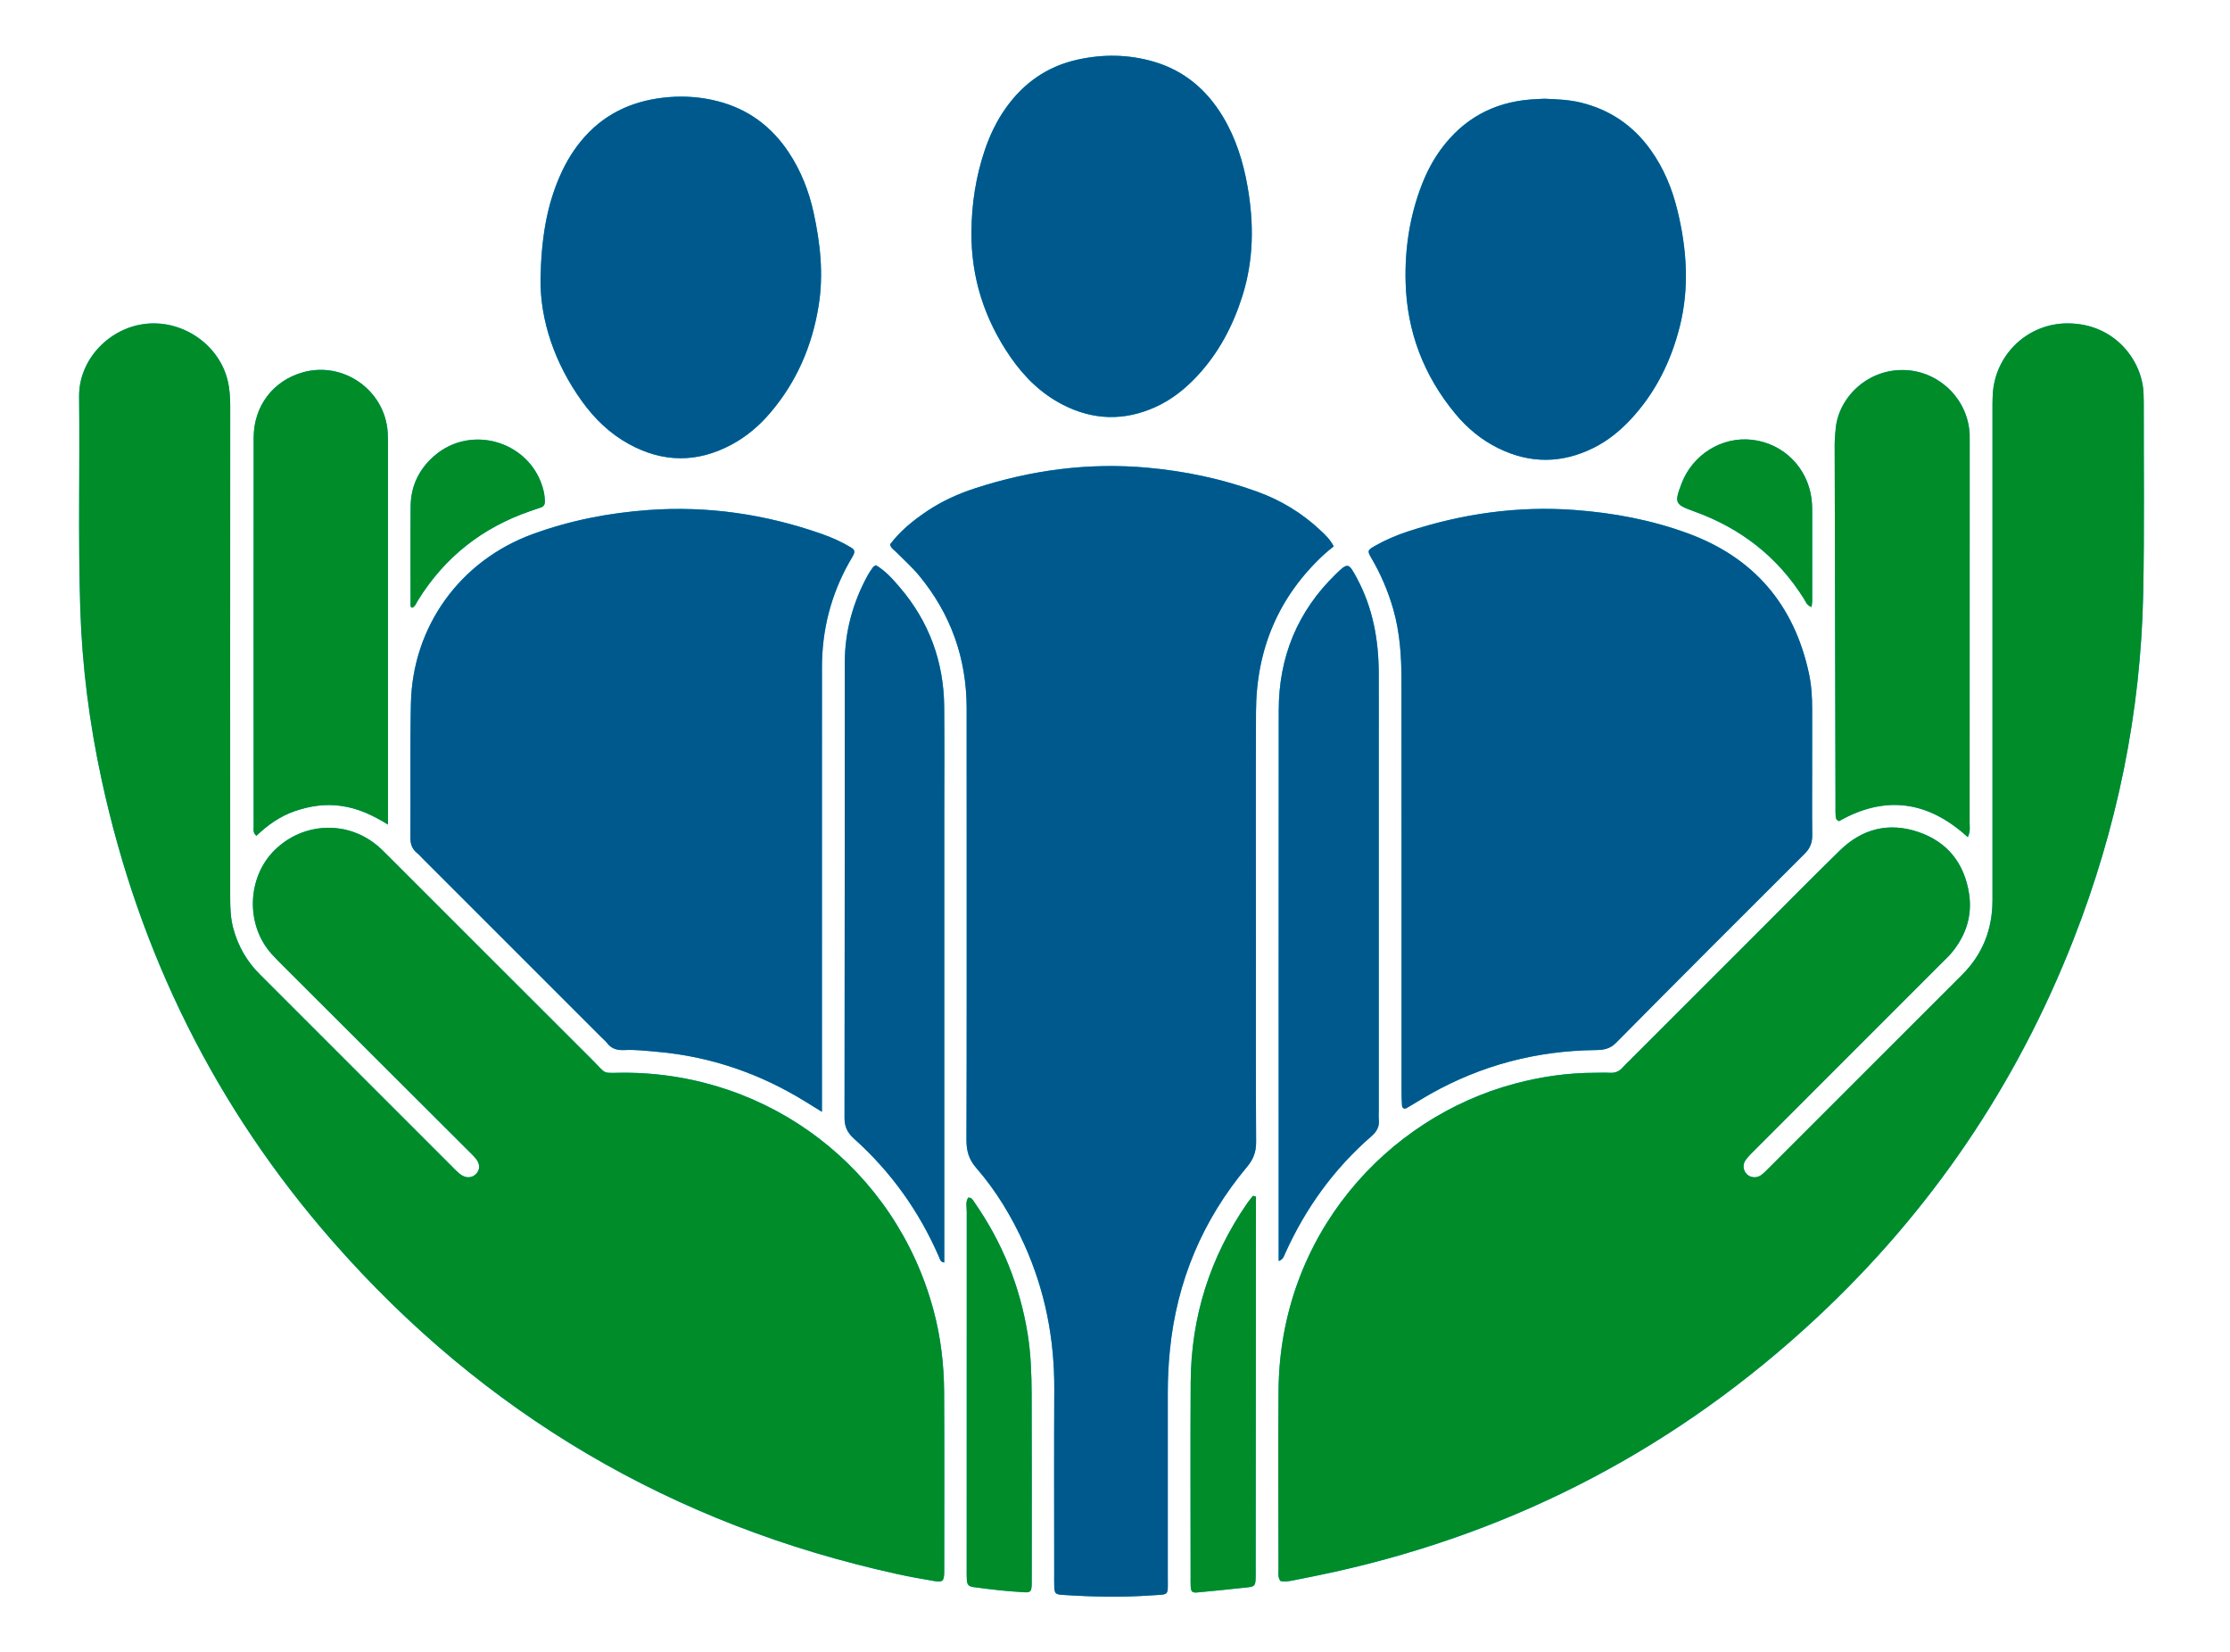
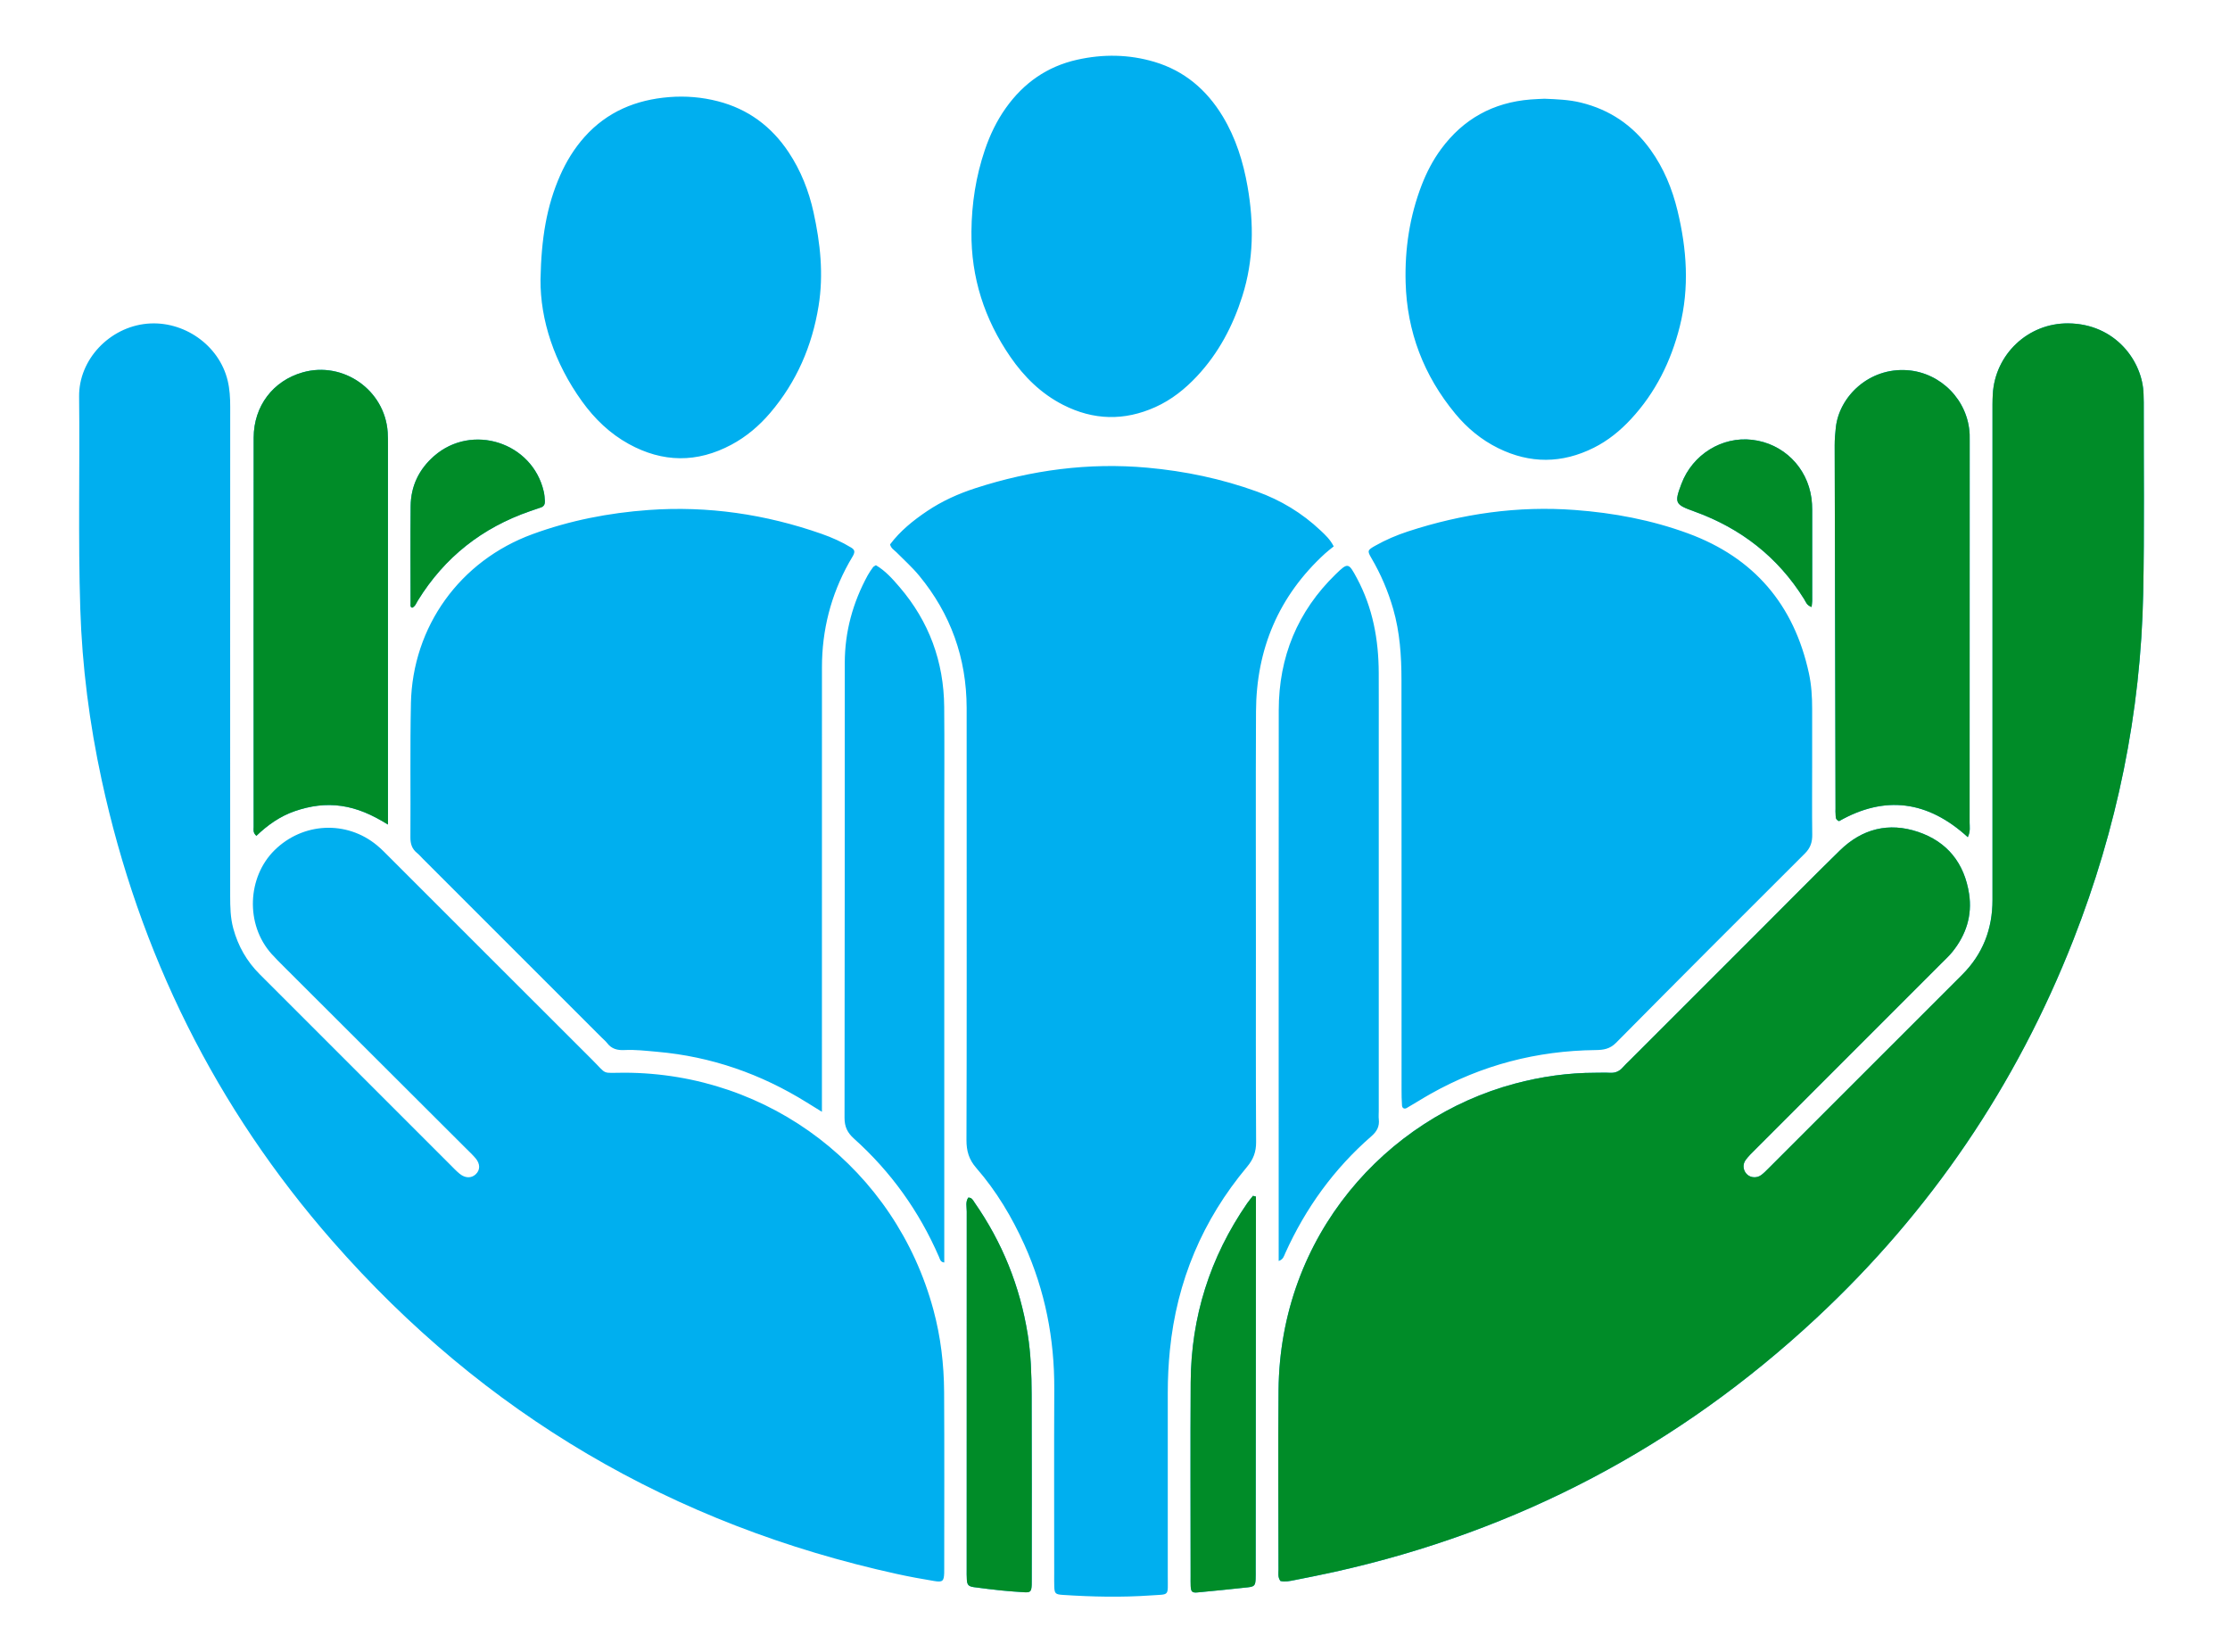
<svg xmlns="http://www.w3.org/2000/svg" width="45.72mm" height="33.867mm" fill-rule="evenodd" viewBox="0 0 4571.98 3386.66" shape-rendering="geometricPrecision" text-rendering="geometricPrecision" image-rendering="optimizeQuality" clip-rule="evenodd">
  <defs>
    <style type="text/css">
    .fil2 {fill:#00598C}
    .fil1 {fill:#008C28}
    .fil0 {fill:#00AFEF}
   </style>
  </defs>
  <g id="Camada_x0020_1">
    <g id="_885872496">
      <path d="M2208.12 122.5c53.22-11.97 106.32-11.2 158.43 4.24 61.45 18.22 107.34 57.24 140.3 111.82 26.82 44.46 42 93.1 50.9 143.9 13.28 75.63 12.7 150.66-10.67 224.53-19.36 61.27-48.7 116.98-92.9 164.22-24.55 26.26-52.25 48.4-85.23 63.28-64 28.87-127.42 27.27-189.8-4.67-44.6-22.86-79.37-57.12-107.55-97.98-53.3-77.32-80.9-162.84-79.96-257.1.5-57.23 9.1-113.07 27.5-167.3 10.43-30.74 24.3-59.77 43.18-86.25 36.33-51 84.25-84.84 145.8-98.7zm-529.85 504.85c-13.3 82.08-45.1 155.67-99.18 219.14-22.6 26.5-48.86 48.84-79.66 65.28-70.35 37.56-140.74 36.84-210.46-1.63-38.7-21.34-69.87-51.48-95.55-87.07-57.12-79.18-85.9-167.64-85.26-249.93 1.56-84.14 12.47-150.67 40.4-213.83 12.7-28.7 28.97-55.16 49.88-78.6 46.3-51.8 105.64-76.3 173.76-81.67 33.55-2.65 66.83.13 99.42 8.48 62.08 15.93 110.18 51.65 145.46 104.9 24.92 37.6 41.2 78.94 50.83 122.7 13.94 63.4 20.88 127.3 10.37 192.22zM842.44 1442.3c3.33-157.93 100.7-292.74 249.23-347.15 76.8-28.12 156.27-43.65 237.94-49.55 121.9-8.8 239.9 8.66 354.85 48.9 21.06 7.38 41.42 16.46 60.52 28.07 7.38 4.48 8.23 8.58 4 16.65-2.62 4.9-5.7 9.57-8.4 14.44-37.14 66.63-55.4 138.14-55.4 214.34-.06 289.77-.04 579.53-.06 869.3 0 12.1 0 24.2 0 42.1-14.16-8.76-22.56-13.9-30.92-19.1-94.27-58.67-196.27-94.28-307.16-103.96-22.25-1.94-44.38-4.64-66.7-3.52-14.22.72-26.28-2.14-35.37-14.04-3.35-4.4-7.8-7.93-11.74-11.87-122.14-122.14-244.3-244.3-366.44-366.44-3.93-3.94-7.57-8.27-11.88-11.75-10.4-8.4-13.6-18.84-13.5-32.24.66-91.4-.87-182.8 1.06-274.16zm-47.06-529.37c.03 248.36.02 496.74.02 745.1 0 8.83 0 17.66 0 32.44-33.45-20.7-62.8-33.32-95.17-38.08-32.77-4.84-64.33-.12-95.3 10.44-30.64 10.44-56.52 28.92-79.3 50.8-7.44-6.7-5.57-12.53-5.57-17.7-.1-266.18-.28-532.37.03-798.56.07-64.9 39.75-116.7 100.46-133.92 83.28-23.62 168.6 36.4 174.3 122.74.58 8.88.52 17.8.52 26.73zm-323.5 429.04c0 165-.03 330 .03 495 .02 22.28.4 44.44 6.34 66.32 9.85 36.4 27.76 67.8 54.48 94.36 35.56 35.37 70.97 70.93 106.44 106.4 94.6 94.6 189.18 189.22 283.8 283.8 6.3 6.3 12.43 12.88 19.3 18.5 11.54 9.47 24.2 9.54 33.2 1.04 9.2-8.67 9.32-21.23-.5-32.8-6.5-7.63-13.9-14.48-20.98-21.56-123.88-123.65-247.78-247.3-371.66-370.96-8.66-8.65-17.4-17.3-25.58-26.4-54.12-60.4-49.76-157.53 6.26-212.72 57.72-56.85 147.23-61.67 209.87-9.92 9.43 7.78 17.97 16.68 26.63 25.35 138 137.9 275.85 275.98 414 413.73 32.95 32.84 18.18 27.06 66.52 27.13 298.5.4 555.88 197.9 633.7 486.15 14.93 55.3 21.6 111.62 21.93 168.57.7 120.4.22 240.8.22 361.22 0 3.33.08 6.68-.07 10.02-.65 16.46-3.26 19.05-20.62 16.16-25.28-4.23-50.5-8.77-75.53-14.26-460.25-101-846.98-327.7-1157.5-682.07-239.96-273.82-396.74-590.36-473.72-946.08-25.02-115.6-40.08-232.67-43.84-351.12-4.6-144.9-.73-289.82-2.4-434.72-.87-76.16 62.48-142.34 139.1-149.5 74.82-7 148.04 43.54 165.54 116.87 4.16 17.44 5.17 35.15 5.15 53.1-.2 169.45-.12 338.9-.12 508.37zm3923.3-517.04c-.23 130.44 1.46 260.9-1.13 391.3-4.86 245.25-53.63 482.23-143.15 710.5-117.02 298.47-292.8 557.58-527.4 776-281.97 262.58-611.27 436.33-987.68 520-27.18 6.06-54.5 11.4-81.83 16.84-9.7 1.92-19.5 4.05-28.85 1.76-5.7-7.73-3.92-15.8-3.92-23.45-.1-122.6-.97-245.24.1-367.87 2.77-317.07 221-558.05 484.5-628.34 54.1-14.43 109.08-22.3 165.12-22.28 10.05 0 20.1-.47 30.1.08 10.95.58 19.38-3.3 26.42-11.47 4.35-5.07 9.36-9.54 14.1-14.26 89.88-89.9 179.73-179.76 269.63-269.62 53.6-53.6 106.8-107.6 161.03-160.55 45.43-44.4 99.98-58.28 160.18-38.04 60.27 20.24 95.18 64.6 104.7 127.2 6.7 44.08-6.18 83.9-34.1 118.57-6.94 8.64-15.22 16.27-23.1 24.14-126.87 126.96-253.82 253.86-380.68 380.82-7.08 7.08-14.46 14.06-20.3 22.08-7.14 9.76-4.86 22.77 3.78 30.18 7.35 6.3 19.3 7 27.9.76 5.38-3.88 10.1-8.75 14.83-13.47 132.46-132.4 264.86-264.87 397.34-397.25 42.48-42.44 62.32-93.78 62.3-153.53-.1-332.25-.05-664.5 0-996.7 0-13.38-.17-26.78.6-40.12 4.64-81.57 72-145.87 154.64-145.18 97.1.8 152.8 78 154.47 145.2.13 5.58.4 11.14.4 16.7zM1824.86 1116.1c20.5-27.4 47.2-48.97 75.93-68.27 30.72-20.66 64.2-35.7 99.3-47.07 114.7-37.13 231.83-52.83 352.47-41.9 77.04 7 151.87 22.68 224.5 48.94 48.83 17.62 92.44 43.97 130.25 79.65 9.6 9.07 19.53 18 27.1 32.73-5.92 4.85-12.16 9.5-17.9 14.74-95.02 86.98-140.86 195.82-141.44 323.75-.73 160.47-.2 320.94-.2 481.43 0 133.7-.36 267.46.42 401.18.1 20.28-5.52 35.38-18.62 51-91.2 108.94-144.04 234.3-158.18 375.93-2.88 28.93-4.3 57.77-4.3 86.76.12 125.93.17 251.86 0 377.78-.04 40.8 4.22 35.42-34.53 38.15-60.16 4.2-120.22 2.9-180.3-1.03-15.67-1.03-17.4-2.8-17.9-17.54-.3-8.9-.12-17.83-.12-26.75 0-125.92-.46-251.84.14-377.77.47-102.88-18.77-201.42-61-295.34-25.77-57.24-57.78-110.73-99-158.05-15.1-17.27-20.1-34.93-20.02-57.36.7-213.97.42-427.94.42-641.9 0-81.34.13-162.7-.05-244.06-.24-101.88-32.62-192.46-97.43-271-14.1-17.12-30.9-32.03-46.53-47.88-4.62-4.67-11-7.76-13.04-16.1zM4038.3 904c-.04 260.8 0 521.6-.16 782.4-.03 8.6 2.04 17.5-3.68 29.96-82.2-75.2-170.25-86.2-263.97-32.88-8.82-3.6-6.48-9.93-7.15-14.95-.43-3.3-.12-6.68-.12-10.02-.6-248.53-1.28-497.05-1.73-745.57-.03-12.2 1.02-24.47 2.35-36.62 7-63.25 67.93-123.17 146.84-117.3 68.7 5.1 124.47 61.7 127.53 131.6.18 4.46.07 8.92.07 13.38zm-323 670.05c0 45.7-.4 91.4.2 137.1.2 15.37-3.68 27.26-15 38.56-129.5 129.04-258.72 258.33-387.3 388.26-12.64 12.75-25.8 14.67-41.82 14.85-120.43 1.36-233.53 30.7-338.6 89.93-16.5 9.28-32.43 19.57-48.86 28.94-4.6 2.62-9.1.3-9.5-5.03-.82-11.1-.93-22.24-.93-33.37-.06-279.78.1-559.56-.17-839.34-.04-49.1-3.27-97.92-17-145.58-10.56-36.64-25.33-71.25-44.6-104.1-8.8-15.06-8.13-16.43 7.74-25.4 21.4-12.1 43.97-21.75 67.27-29.36 111.3-36.42 225.14-52.74 342.4-43.95 79.4 5.95 156.86 20.5 231.54 47.92 135.5 49.76 217.65 146.35 248.04 287.04 5.15 23.95 6.66 48.53 6.6 73.1-.1 40.15 0 80.3 0 120.4zM3166.4 202.42c25.94 1.08 50.23 1.95 74.34 7.8 60 14.57 107.46 47.04 143.28 96.94 27 37.6 44.26 79.58 55.13 124.32 19.18 78.92 24.78 158.23 4.74 237.88-17.95 71.32-49.7 135.58-100.08 189.9-22.13 23.87-47.15 44.2-76.32 58.77-65.06 32.52-130.57 32.96-195.85.76-34.46-16.97-63.6-41.14-87.96-70.6-64.6-78.14-99.17-168.03-101.85-269.52-1.8-68.5 8.25-135.34 33.06-199.57 10.1-26.1 22.9-50.7 39.48-73.25 45.57-61.97 106.85-95.8 183.5-101.9 9.96-.8 20-1.1 28.5-1.53zm-384.34 983.17c32.4 60.42 44.35 125.52 44.63 193.3.2 45.66.04 91.35.04 137.03 0 254.02 0 508.05 0 762.1 0 5.56-.5 11.2.1 16.7 1.65 14.56-3.86 24.92-15.03 34.64-76.82 66.82-135.1 147.5-176.9 240.23-2.6 5.7-3.8 12.43-13.32 15.7 0-9.4 0-17.9 0-26.38 0-367.68-.16-735.35.12-1103 .1-108.9 38.37-202.35 116.7-278.6 25.2-24.55 26.46-23.84 43.66 8.27zm-846.1 494.08c0 290.87 0 581.75 0 872.63 0 11.98 0 23.92 0 36.06-8.06-.74-8.77-6.78-10.86-11.6-40.53-93.38-98.5-174.4-174.22-242.33-13.58-12.2-19.44-24.37-19.4-42.83.55-310.95.27-621.87.5-932.83.06-63.6 16.5-123.32 46.94-179.13 3.2-5.83 7.04-11.32 10.95-16.72 1.2-1.68 3.55-2.5 5.93-4.12 19.37 11.35 34.2 28.1 48.62 44.94 60.35 70.5 90.53 152.64 91.38 245.23.7 76.9.15 153.8.15 230.7zM3447.37 991.8c22.65-59.98 83-97.44 145.15-90.1 63.45 7.5 112.67 56 121.36 119.84 1.06 7.7 1.46 15.54 1.48 23.3.1 62.44.06 124.85.02 187.28-.02 3.17-.63 6.33-1.22 12.33-10.27-3.48-11.86-10.66-15.25-16.07-53.97-86.6-129.98-145.46-225.5-179.9-39.62-14.25-40.96-17.2-26.05-56.68zm-2557.5-56.77c77.75-68.12 201.72-28.1 224.88 72.53 1.5 6.44 2.07 13.2 2.37 19.83.27 5.82-1.72 10.84-8.04 12.94-7.38 2.45-14.75 5-22.1 7.55-98.33 33.92-175.46 94.5-230.2 183.2-3.34 5.4-5.28 11.95-11.68 14.87-4.35-1.36-3.34-5.13-3.34-8-.08-66.78-.52-133.55.15-200.3.4-41.1 17.03-75.55 47.95-102.64zM2574.92 2453.2c0 10.93.03 21.86 0 32.8-.16 243.93-.35 487.86-.53 731.8 0 6.67.2 13.36-.15 20.04-.63 12.6-2.6 15.05-16.08 16.5-34.3 3.78-68.64 7.2-103 10.43-11.1 1.04-13.5-1.5-14-13-.32-6.67-.14-13.38-.14-20.06 0-132.52-.62-265.08.15-397.63.77-134.02 39.54-256.48 115.7-366.94 3.7-5.36 7.96-10.32 11.97-15.47 2.04.5 4.06 1.02 6.07 1.53zm-589.73 2.05c7.5-.06 9.7 5.6 12.65 9.86 56.95 81.7 93.22 171.64 109.13 270.1 6.6 40.9 7.9 82.02 8.1 123.18.55 125.88.2 251.75.2 377.64 0 4.44.1 8.9-.08 13.35-.6 13.68-2.75 15.9-15.55 15.04-15.56-1.02-31.12-2.06-46.63-3.65-18.82-1.95-37.6-4.25-56.36-6.8-10.7-1.44-13.74-4.7-14.4-14.9-.5-7.76-.32-15.57-.32-23.36-.02-243.98-.07-487.94.1-731.9 0-9.53-2.9-19.8 3.15-28.55z" class="fil0" />
-       <path d="M471.88 1341.97c0 165-.03 330 .03 495 .02 22.3.4 44.45 6.35 66.33 9.85 36.4 27.75 67.8 54.47 94.36 35.56 35.37 70.97 70.93 106.43 106.4 94.6 94.62 189.2 189.22 283.82 283.8 6.3 6.3 12.42 12.88 19.28 18.5 11.55 9.48 24.2 9.55 33.22 1.04 9.2-8.67 9.3-21.24-.53-32.8-6.48-7.63-13.87-14.48-20.96-21.56-123.88-123.65-247.8-247.3-371.66-370.95-8.66-8.68-17.4-17.3-25.58-26.43-54.12-60.38-49.76-157.53 6.26-212.7 57.72-56.86 147.23-61.68 209.88-9.93 9.42 7.8 17.95 16.68 26.62 25.34 138 137.92 275.84 276 414 413.74 32.95 32.86 18.18 27.08 66.52 27.14 298.5.4 555.88 197.9 633.7 486.15 14.93 55.3 21.6 111.62 21.94 168.57.7 120.4.2 240.8.2 361.22 0 3.33.1 6.68-.05 10.02-.65 16.46-3.26 19.05-20.62 16.16-25.28-4.23-50.5-8.78-75.52-14.26-460.26-101-847-327.7-1157.52-682.07-239.96-273.82-396.74-590.36-473.7-946.08-25.03-115.6-40.1-232.68-43.85-351.12-4.62-144.9-.73-289.82-2.4-434.72-.87-76.17 62.5-142.34 139.12-149.5 74.8-7 148.02 43.54 165.52 116.87 4.17 17.44 5.17 35.15 5.15 53.1-.2 169.46-.12 338.9-.12 508.37zM2625.15 3241.33c-5.68-7.73-3.92-15.8-3.92-23.44-.1-122.63-.97-245.26.1-367.9 2.77-317.07 221.02-558.05 484.5-628.34 54.1-14.43 109.08-22.3 165.13-22.3 10.04 0 20.1-.45 30.1.1 10.94.6 19.36-3.3 26.4-11.47 4.35-5.07 9.37-9.54 14.1-14.27 89.9-89.88 179.74-179.75 269.63-269.6 53.6-53.6 106.8-107.6 161.02-160.56 45.44-44.4 100-58.28 160.2-38.05 60.25 20.25 95.16 64.6 104.67 127.2 6.7 44.1-6.18 83.9-34.1 118.58-6.94 8.64-15.2 16.27-23.1 24.14-126.87 126.96-253.8 253.87-380.68 380.82-7.08 7.08-14.45 14.06-20.3 22.08-7.14 9.76-4.86 22.77 3.8 30.18 7.33 6.3 19.3 7 27.9.77 5.36-3.9 10.1-8.77 14.8-13.5 132.47-132.4 264.87-264.87 397.35-397.25 42.48-42.44 62.32-93.78 62.3-153.53-.1-332.25-.05-664.48 0-996.7 0-13.38-.17-26.78.6-40.13 4.64-81.57 72-145.87 154.64-145.2 97.1.82 152.8 78 154.47 145.2.13 5.6.4 11.16.4 16.72-.22 130.45 1.47 260.92-1.12 391.3-4.86 245.26-53.62 482.24-143.15 710.52-117.02 298.46-292.8 557.57-527.4 776-281.97 262.57-611.27 436.32-987.68 520-27.18 6.05-54.5 11.4-81.83 16.82-9.7 1.93-19.5 4.07-28.85 1.77z" class="fil1" />
-       <path d="M1824.86 1116.1c20.5-27.4 47.2-48.96 75.93-68.28 30.73-20.65 64.2-35.7 99.3-47.06 114.7-37.13 231.83-52.83 352.47-41.9 77.04 7 151.87 22.68 224.5 48.94 48.83 17.62 92.44 43.97 130.25 79.65 9.6 9.08 19.52 18 27.1 32.74-5.92 4.82-12.16 9.5-17.9 14.72-95.02 86.98-140.87 195.82-141.44 323.75-.73 160.47-.2 320.95-.2 481.43 0 133.7-.36 267.46.42 401.18.1 20.28-5.52 35.37-18.62 51-91.2 108.94-144.04 234.3-158.18 375.94-2.88 28.9-4.3 57.75-4.3 86.74.13 125.93.17 251.86 0 377.78-.04 40.8 4.22 35.42-34.53 38.15-60.17 4.2-120.22 2.92-180.3-1.02-15.67-1.04-17.4-2.8-17.9-17.55-.3-8.9-.12-17.83-.12-26.75 0-125.93-.46-251.84.14-377.77.47-102.88-18.77-201.4-61.02-295.34-25.75-57.23-57.76-110.72-99-158.04-15.08-17.3-20.07-34.95-20-57.38.7-213.96.42-427.94.42-641.9 0-81.34.13-162.7-.05-244.05-.24-101.9-32.62-192.47-97.43-271.02-14.1-17.12-30.9-32.03-46.53-47.88-4.62-4.66-11-7.76-13.04-16.1zM1685.12 2279.4c-14.18-8.76-22.58-13.9-30.94-19.1-94.27-58.67-196.27-94.27-307.16-103.95-22.25-1.94-44.38-4.65-66.7-3.53-14.23.72-26.28-2.14-35.37-14.04-3.35-4.4-7.8-7.93-11.74-11.87-122.15-122.14-244.3-244.3-366.45-366.44-3.92-3.94-7.57-8.26-11.87-11.75-10.4-8.4-13.6-18.84-13.5-32.24.66-91.4-.87-182.8 1.06-274.16 3.33-157.93 100.7-292.74 249.24-347.15 76.78-28.12 156.25-43.65 237.94-49.55 121.9-8.8 239.87 8.66 354.83 48.92 21.06 7.36 41.42 16.43 60.52 28.05 7.38 4.5 8.23 8.58 4 16.64-2.6 4.94-5.7 9.6-8.4 14.46-37.14 66.62-55.4 138.14-55.4 214.34-.05 289.76-.04 579.53-.05 869.3 0 12.1 0 24.2 0 42.1zM3715.3 1574.07c0 45.7-.4 91.4.2 137.1.2 15.37-3.7 27.26-15 38.56-129.5 129.04-258.72 258.33-387.3 388.26-12.64 12.75-25.8 14.68-41.82 14.85-120.43 1.35-233.53 30.7-338.6 89.92-16.5 9.28-32.43 19.58-48.86 28.95-4.6 2.62-9.1.3-9.5-5.03-.8-11.1-.93-22.24-.93-33.37-.06-279.78.1-559.55-.17-839.34-.04-49.1-3.27-97.9-17-145.58-10.56-36.64-25.33-71.25-44.6-104.1-8.8-15.05-8.13-16.43 7.74-25.4 21.4-12.1 43.97-21.74 67.27-29.36 111.3-36.4 225.14-52.74 342.4-43.95 79.4 5.95 156.86 20.5 231.55 47.92 135.47 49.75 217.62 146.35 248.02 287.04 5.15 23.95 6.66 48.53 6.6 73.1-.1 40.15-.02 80.3-.02 120.4zM1108.17 573.15c1.55-84.13 12.47-150.67 40.4-213.82 12.7-28.7 28.97-55.17 49.9-78.6 46.3-51.82 105.62-76.32 173.74-81.68 33.55-2.65 66.84.13 99.4 8.48 62.1 15.94 110.2 51.65 145.48 104.9 24.92 37.6 41.2 78.94 50.83 122.7 13.94 63.4 20.9 127.32 10.37 192.22-13.3 82.08-45.1 155.67-99.18 219.15-22.6 26.5-48.86 48.84-79.66 65.27-70.35 37.57-140.74 36.85-210.46-1.62-38.7-21.34-69.86-51.48-95.55-87.07-57.12-79.18-85.9-167.65-85.26-249.93zM1991.64 474.75c.5-57.23 9.1-113.07 27.5-167.3 10.43-30.73 24.3-59.77 43.18-86.25 36.34-50.98 84.25-84.84 145.8-98.7 53.22-11.97 106.3-11.2 158.43 4.25 61.46 18.2 107.34 57.23 140.3 111.8 26.83 44.47 42 93.1 50.9 143.9 13.28 75.64 12.7 150.67-10.67 224.54-19.36 61.27-48.7 116.98-92.9 164.22-24.55 26.26-52.25 48.4-85.23 63.28-64 28.88-127.42 27.27-189.8-4.68-44.6-22.85-79.38-57.1-107.55-97.98-53.3-77.3-80.9-162.83-79.96-257.1zM3166.4 202.42c25.94 1.07 50.23 1.95 74.34 7.8 60 14.57 107.46 47.04 143.28 96.94 27 37.6 44.26 79.58 55.13 124.32 19.18 78.92 24.78 158.23 4.74 237.88-17.96 71.33-49.7 135.58-100.08 189.9-22.13 23.86-47.15 44.2-76.32 58.77-65.06 32.52-130.57 32.96-195.85.77-34.46-16.97-63.6-41.14-87.96-70.6-64.6-78.13-99.17-168.03-101.85-269.52-1.8-68.5 8.25-135.34 33.06-199.58 10.1-26.1 22.9-50.7 39.48-73.25 45.58-61.97 106.86-95.8 183.5-101.9 9.97-.8 20-1.08 28.5-1.53zM1795.8 1158.8c19.36 11.35 34.2 28.1 48.62 44.94 60.35 70.5 90.53 152.64 91.38 245.24.7 76.9.15 153.8.15 230.7 0 290.87 0 581.75 0 872.63 0 11.97 0 23.92 0 36.06-8.05-.74-8.76-6.78-10.85-11.6-40.54-93.38-98.5-174.4-174.22-242.33-13.58-12.2-19.44-24.37-19.4-42.83.55-310.95.27-621.88.5-932.83.06-63.6 16.5-123.32 46.94-179.14 3.2-5.82 7.04-11.3 10.94-16.7 1.2-1.68 3.56-2.52 5.94-4.13zM2621.58 2585.3c0-9.4 0-17.9 0-26.38 0-367.67-.16-735.35.12-1103.02.1-108.88 38.37-202.33 116.7-278.58 25.2-24.55 26.45-23.84 43.66 8.27 32.4 60.42 44.35 125.52 44.64 193.3.2 45.66.04 91.35.04 137.03 0 254.02 0 508.05 0 762.08 0 5.6-.5 11.22.1 16.72 1.65 14.57-3.86 24.93-15.02 34.65-76.84 66.82-135.13 147.5-176.93 240.23-2.6 5.7-3.8 12.44-13.32 15.7z" class="fil2" />
+       <path d="M471.88 1341.97zM2625.15 3241.33c-5.68-7.73-3.92-15.8-3.92-23.44-.1-122.63-.97-245.26.1-367.9 2.77-317.07 221.02-558.05 484.5-628.34 54.1-14.43 109.08-22.3 165.13-22.3 10.04 0 20.1-.45 30.1.1 10.94.6 19.36-3.3 26.4-11.47 4.35-5.07 9.37-9.54 14.1-14.27 89.9-89.88 179.74-179.75 269.63-269.6 53.6-53.6 106.8-107.6 161.02-160.56 45.44-44.4 100-58.28 160.2-38.05 60.25 20.25 95.16 64.6 104.67 127.2 6.7 44.1-6.18 83.9-34.1 118.58-6.94 8.64-15.2 16.27-23.1 24.14-126.87 126.96-253.8 253.87-380.68 380.82-7.08 7.08-14.45 14.06-20.3 22.08-7.14 9.76-4.86 22.77 3.8 30.18 7.33 6.3 19.3 7 27.9.77 5.36-3.9 10.1-8.77 14.8-13.5 132.47-132.4 264.87-264.87 397.35-397.25 42.48-42.44 62.32-93.78 62.3-153.53-.1-332.25-.05-664.48 0-996.7 0-13.38-.17-26.78.6-40.13 4.64-81.57 72-145.87 154.64-145.2 97.1.82 152.8 78 154.47 145.2.13 5.6.4 11.16.4 16.72-.22 130.45 1.47 260.92-1.12 391.3-4.86 245.26-53.62 482.24-143.15 710.52-117.02 298.46-292.8 557.57-527.4 776-281.97 262.57-611.27 436.32-987.68 520-27.18 6.05-54.5 11.4-81.83 16.82-9.7 1.93-19.5 4.07-28.85 1.77z" class="fil1" />
      <path d="M4034.46 1716.38c-82.2-75.2-170.25-86.2-263.97-32.88-8.82-3.6-6.48-9.93-7.15-14.95-.43-3.3-.12-6.67-.12-10.02-.6-248.53-1.28-497.04-1.73-745.57-.03-12.2 1.02-24.48 2.36-36.62 7-63.26 67.9-123.17 146.83-117.3 68.7 5.1 124.47 61.7 127.53 131.6.18 4.46.06 8.92.06 13.38-.03 260.8 0 521.6-.16 782.4-.02 8.6 2.03 17.5-3.68 29.96zM795.4 1690.47c-33.45-20.7-62.8-33.32-95.17-38.08-32.77-4.84-64.33-.12-95.3 10.44-30.64 10.44-56.52 28.92-79.3 50.8-7.44-6.7-5.57-12.53-5.57-17.7-.1-266.18-.28-532.37.03-798.56.08-64.9 39.75-116.7 100.46-133.92 83.28-23.62 168.6 36.4 174.3 122.74.58 8.88.52 17.8.52 26.73.04 248.36.02 496.74.02 745.1 0 8.83 0 17.66 0 32.44zM1985.2 2455.25c7.5-.05 9.7 5.6 12.65 9.87 56.95 81.7 93.22 171.62 109.13 270.07 6.6 40.92 7.9 82.02 8.1 123.18.55 125.88.2 251.75.2 377.64 0 4.45.1 8.9-.08 13.35-.6 13.68-2.74 15.9-15.55 15.05-15.56-1.04-31.12-2.08-46.64-3.67-18.8-1.95-37.6-4.25-56.34-6.8-10.7-1.44-13.74-4.7-14.4-14.9-.52-7.76-.32-15.57-.32-23.35-.02-243.98-.07-487.94.1-731.9 0-9.53-2.9-19.8 3.15-28.55zM2574.92 2453.2c0 10.93.03 21.86 0 32.8-.17 243.93-.35 487.86-.54 731.8 0 6.67.2 13.36-.13 20.04-.63 12.6-2.6 15.05-16.07 16.5-34.3 3.78-68.64 7.2-103 10.43-11.1 1.04-13.5-1.5-14.02-13-.3-6.67-.13-13.38-.13-20.05-.02-132.54-.63-265.1.15-397.64.77-134.03 39.54-256.5 115.7-366.95 3.7-5.35 7.97-10.32 11.97-15.46 2.04.5 4.06 1 6.07 1.52zM3714.18 1244.45c-10.27-3.48-11.86-10.67-15.25-16.07-53.97-86.6-129.98-145.47-225.5-179.9-39.6-14.26-40.96-17.2-26.05-56.68 22.66-59.98 83-97.44 145.15-90.1 63.45 7.5 112.67 56 121.37 119.84 1.06 7.7 1.45 15.54 1.48 23.3.1 62.44.06 124.85.02 187.28-.02 3.17-.63 6.33-1.22 12.33zM845.12 1245.97c-4.35-1.36-3.34-5.13-3.34-8-.07-66.78-.52-133.54.15-200.3.4-41.1 17.02-75.55 47.95-102.63 77.75-68.13 201.72-28.12 224.88 72.5 1.5 6.46 2.07 13.2 2.38 19.85.26 5.82-1.73 10.84-8.04 12.94-7.38 2.45-14.74 5-22.1 7.55-98.33 33.92-175.46 94.5-230.2 183.2-3.34 5.4-5.28 11.94-11.68 14.87z" class="fil1" />
    </g>
  </g>
</svg>